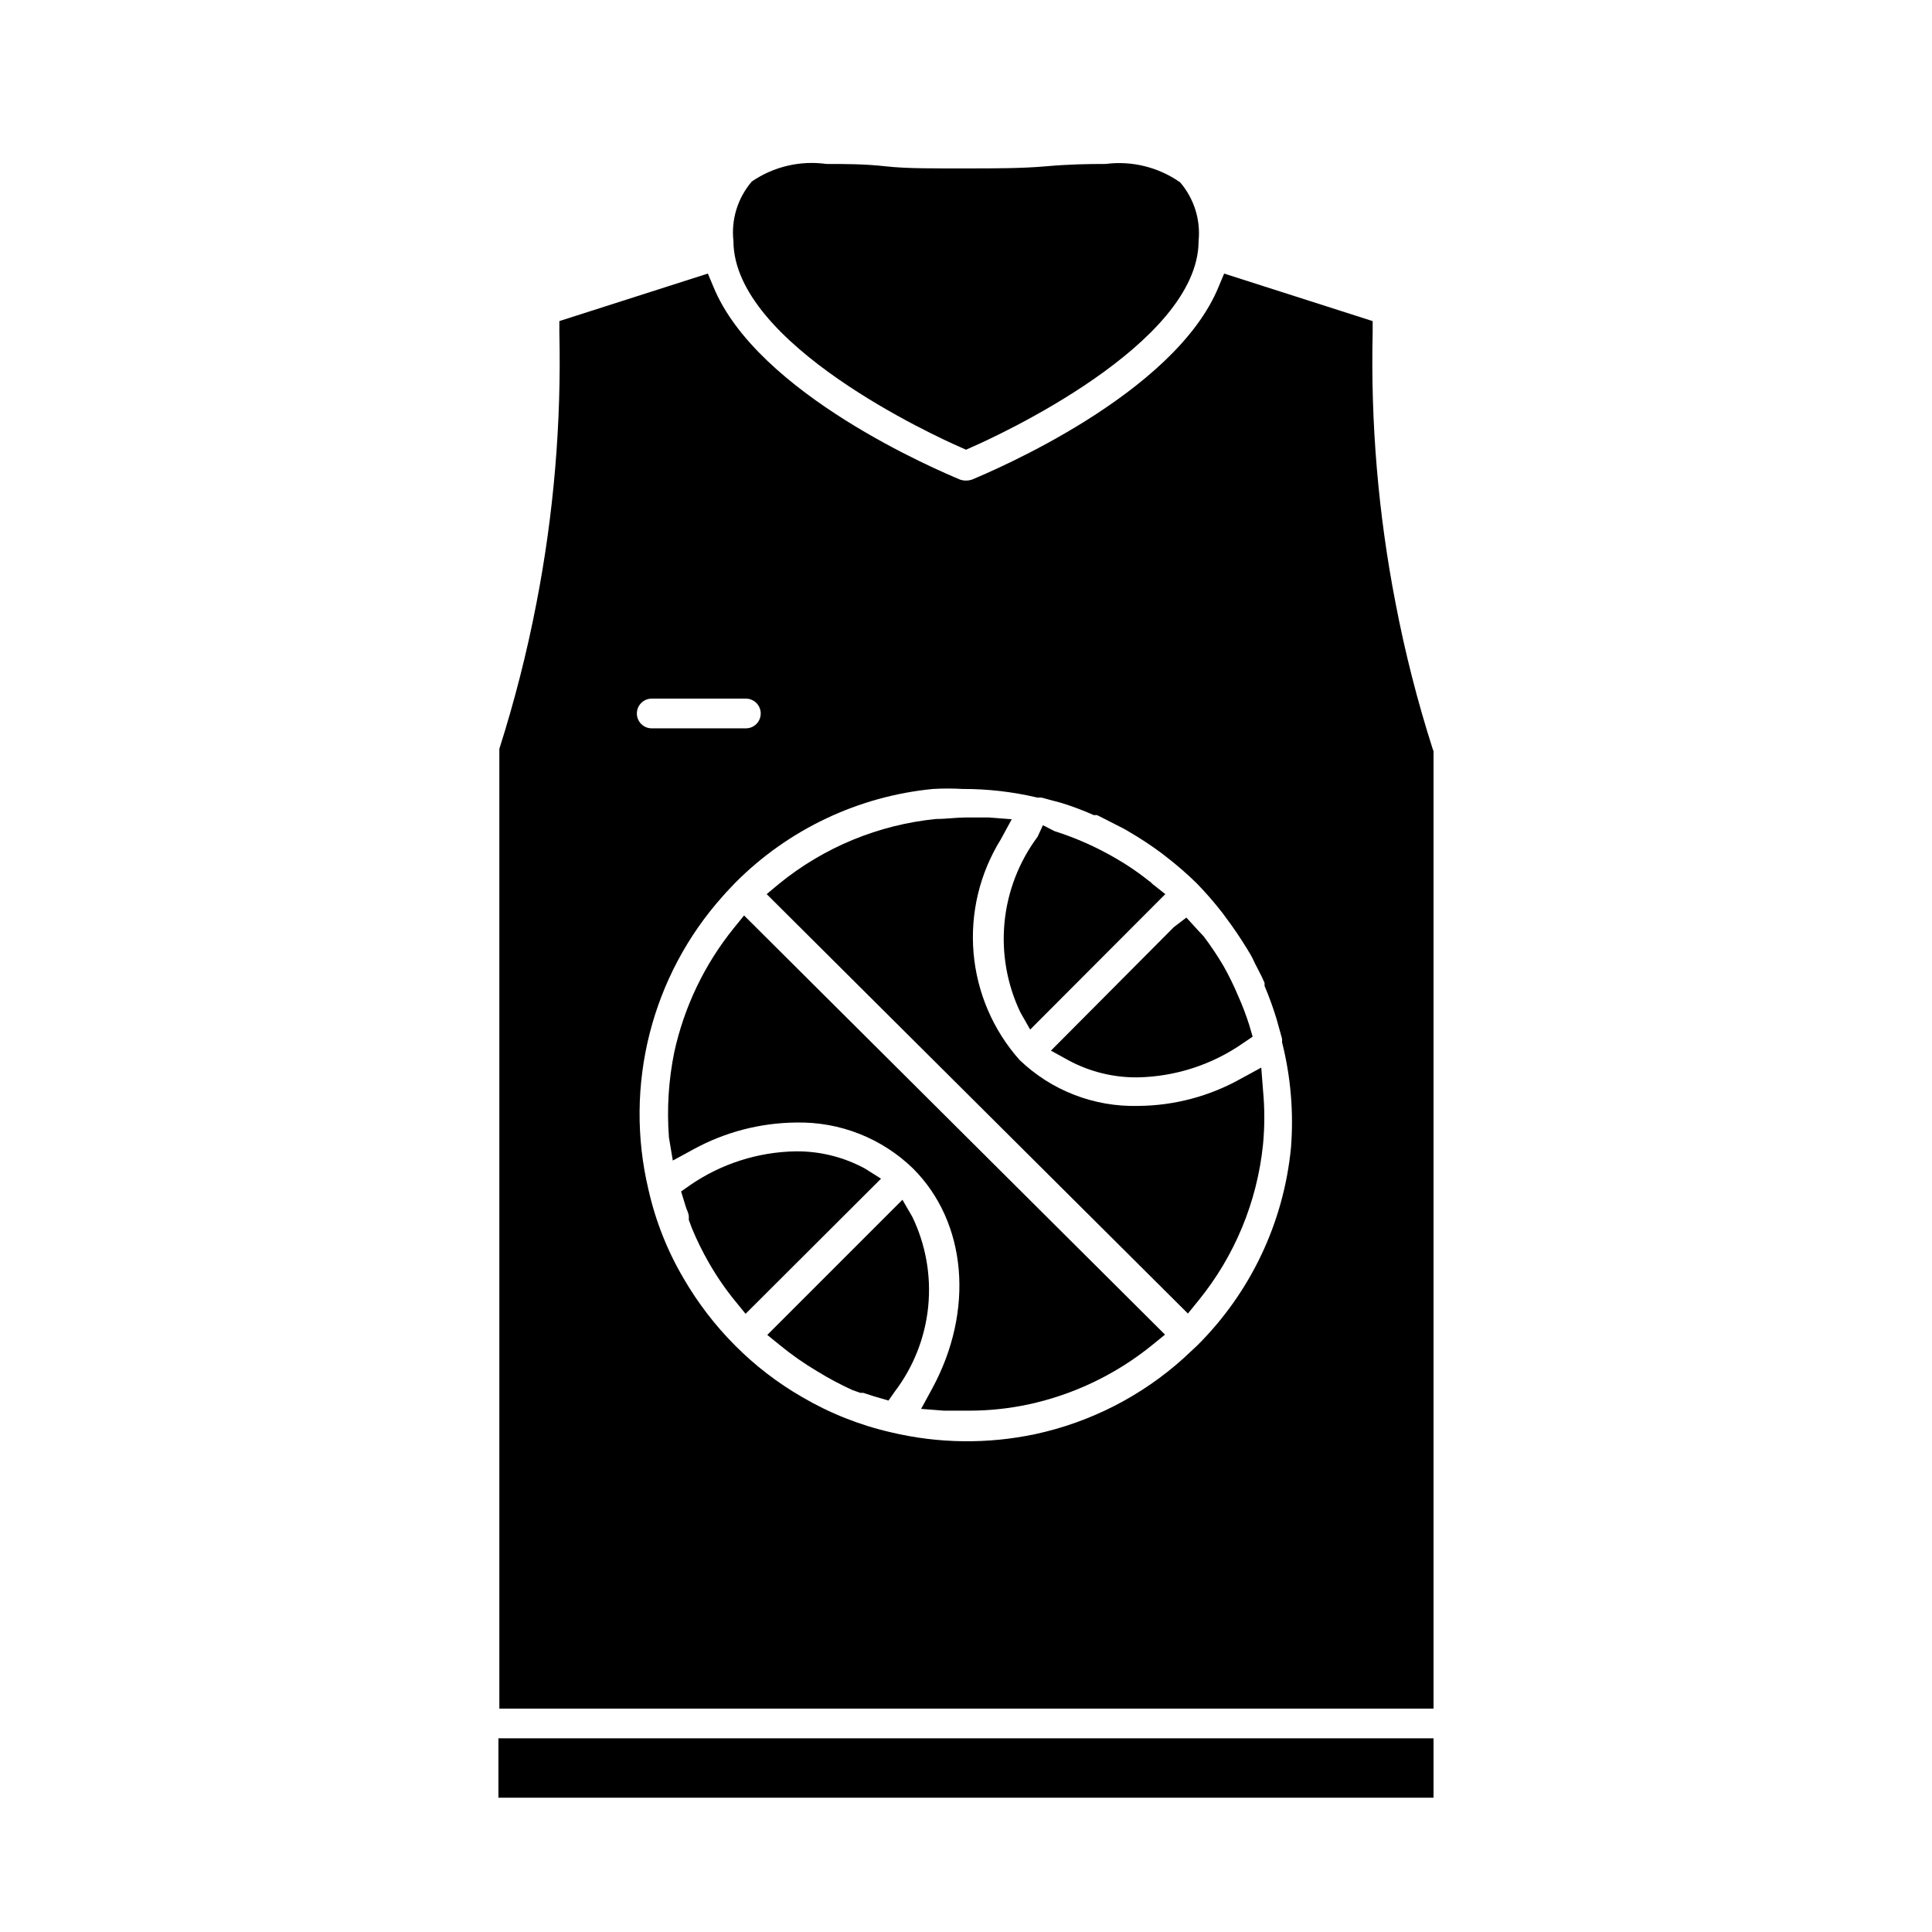
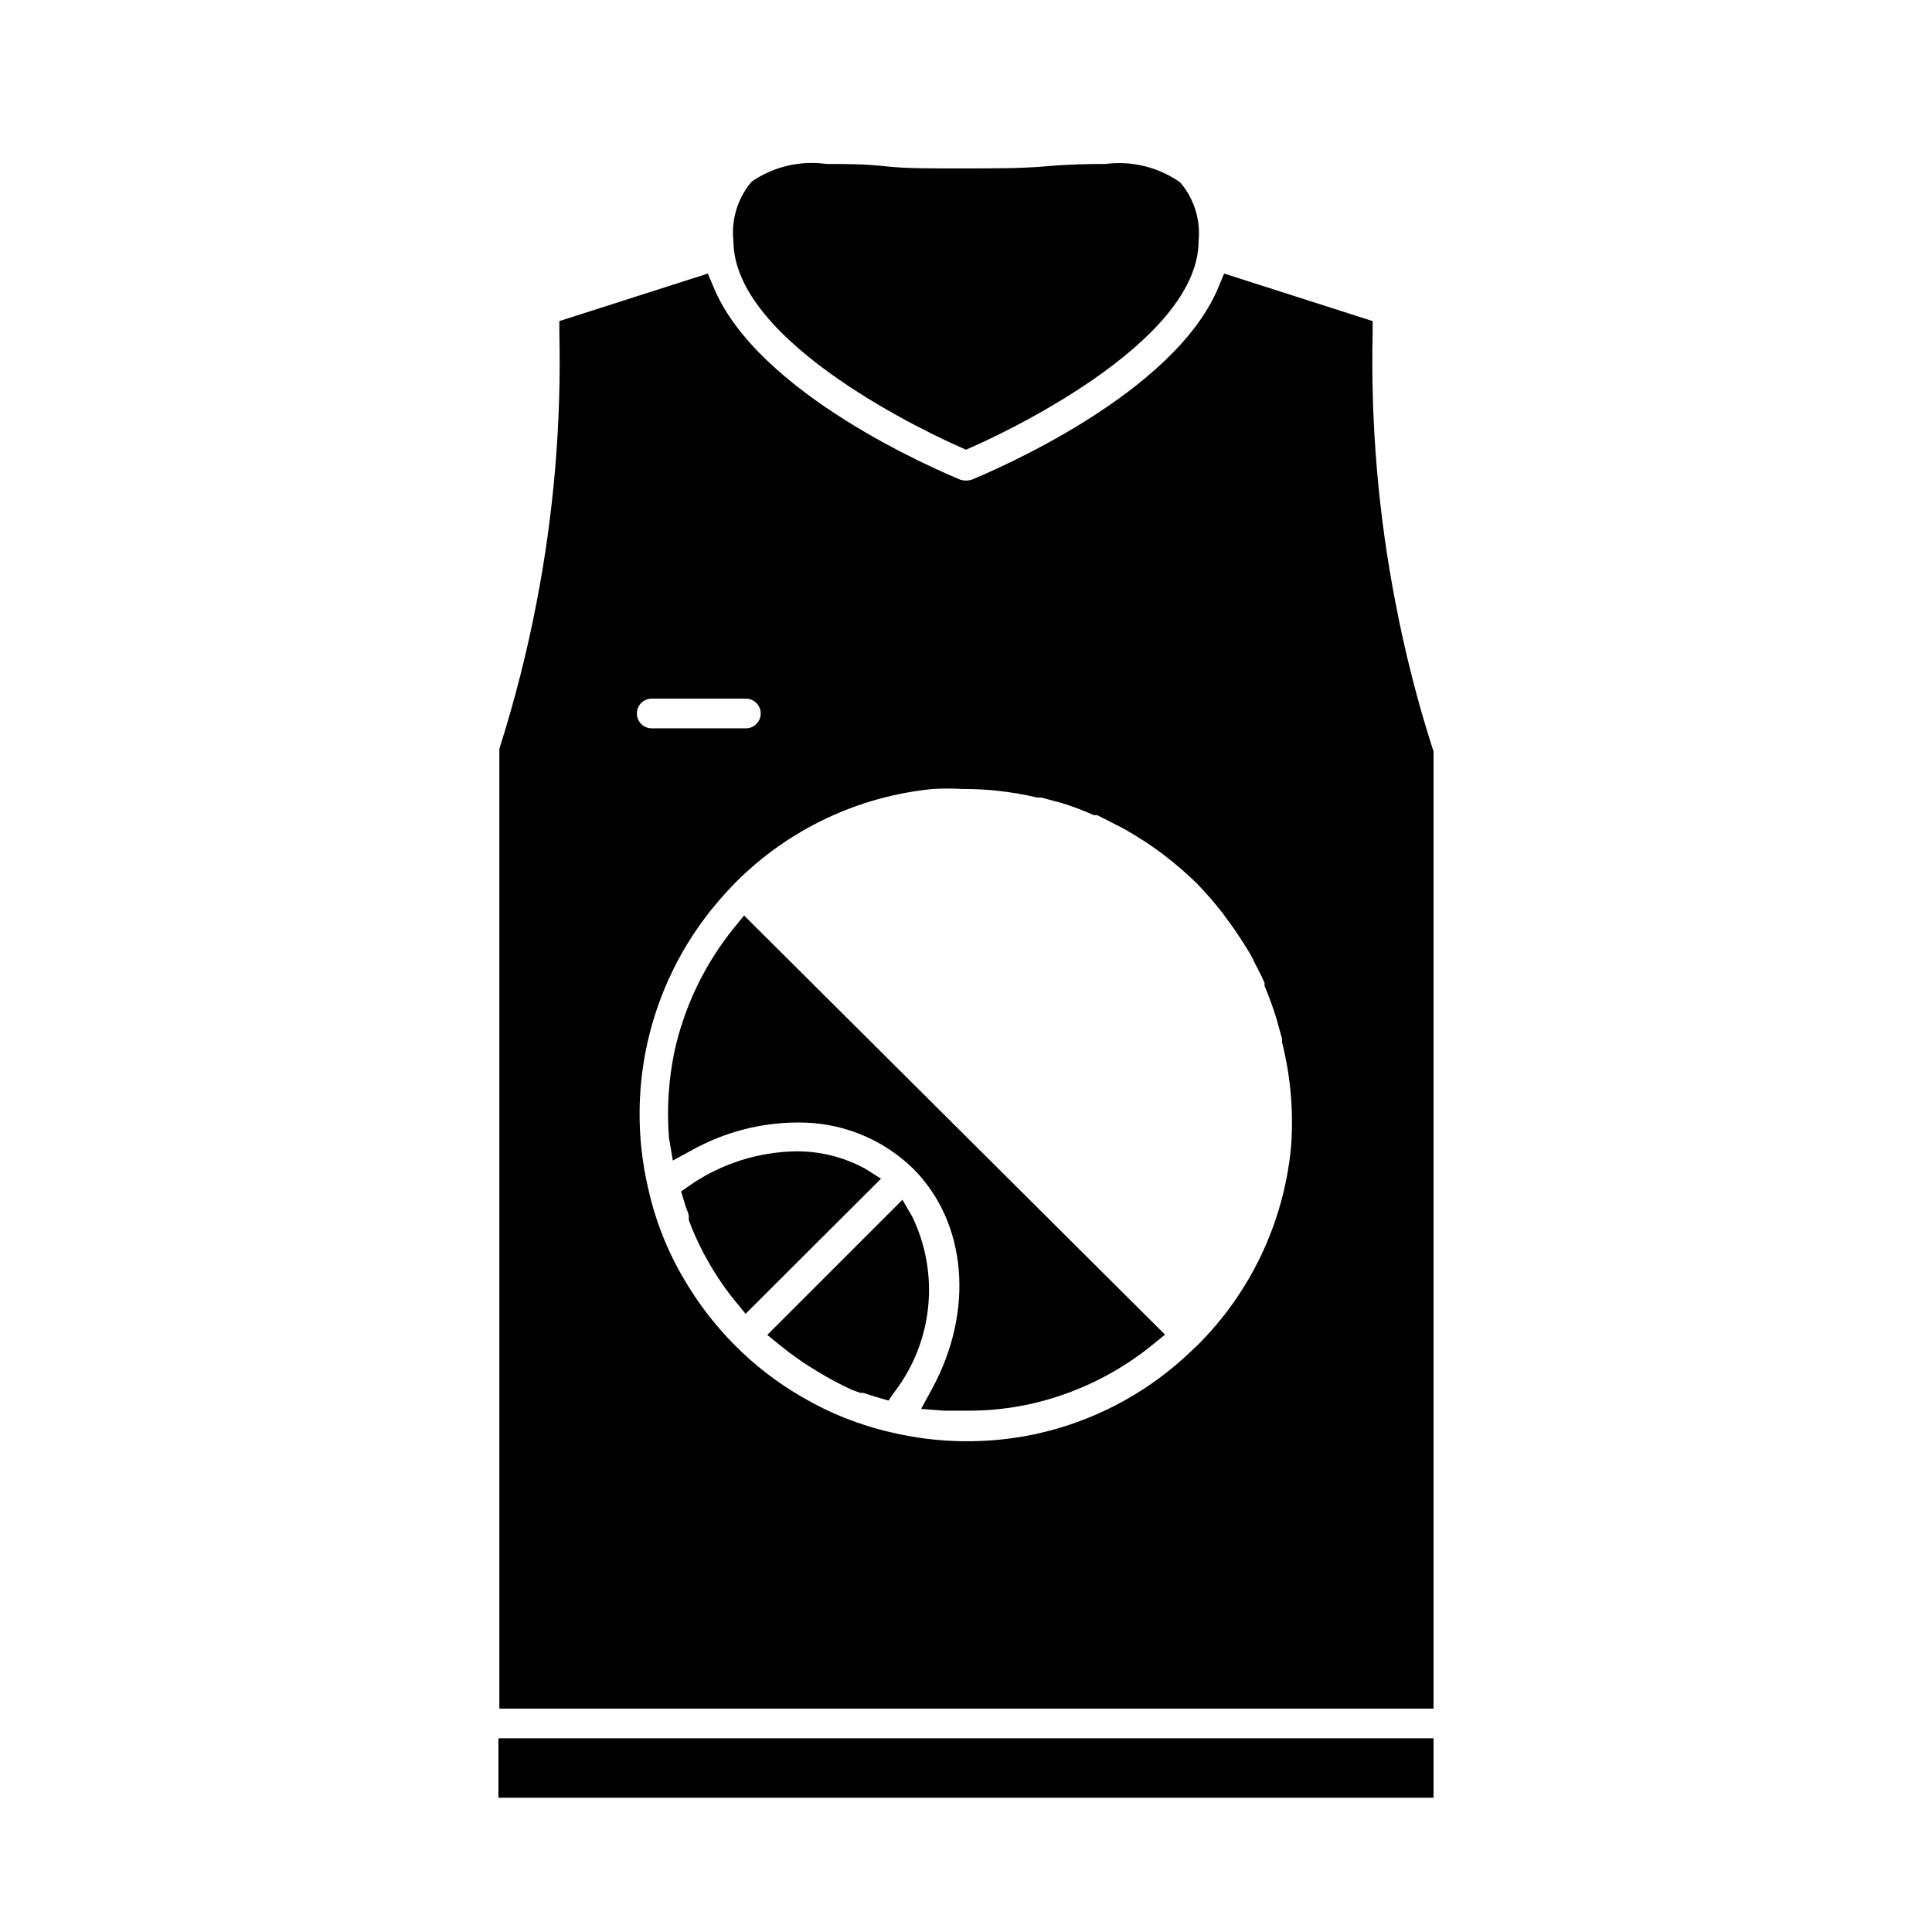
<svg xmlns="http://www.w3.org/2000/svg" fill="#000000" width="800px" height="800px" version="1.1" viewBox="144 144 512 512">
  <g>
    <path d="m276.09 604.67h247.81v15.742h-247.81z" />
    <path d="m461.64 207.84c0 27.395-53.922 51.957-60.062 54.633l-1.574 0.707-1.574-0.707c-6.141-2.676-60.062-27.238-60.062-54.633h-0.004c-0.621-5.699 1.145-11.398 4.883-15.746 5.777-3.953 12.824-5.609 19.758-4.644 4.801 0 10.234 0 15.742 0.629 5.512 0.633 13.383 0.551 21.258 0.551 7.871 0 14.801 0 21.098-0.551s11.098-0.629 15.898-0.629c6.965-0.898 14.016 0.844 19.758 4.883 3.676 4.285 5.438 9.887 4.883 15.508z" />
    <path d="m523.67 342.45c-4.055-12.672-7.34-25.582-9.84-38.652-4.582-23.617-6.613-47.66-6.062-71.711v-2.992l-39.359-12.594-1.418 3.387c-11.652 28.652-60.062 48.965-65.496 51.246l0.004-0.004c-0.973 0.312-2.019 0.312-2.992 0-5.434-2.281-53.844-22.594-65.496-51.246l-1.418-3.387-39.359 12.594v2.996c0.551 24.051-1.48 48.094-6.062 71.711-2.516 13.066-5.805 25.973-9.84 38.652v254.35h247.57v-253.72zm-206.96-13.305h24.957c1.043 0 2.043 0.418 2.781 1.156 0.738 0.738 1.152 1.738 1.152 2.781 0 1.043-0.414 2.047-1.152 2.785-0.738 0.738-1.738 1.152-2.781 1.152h-24.957c-2.172 0-3.934-1.762-3.934-3.938 0-2.172 1.762-3.938 3.934-3.938zm169.41 119.03c-1.93 19.84-10.73 38.383-24.875 52.426l-3.543 3.305v0.004c-11.129 10.043-24.703 16.992-39.359 20.152-12.605 2.668-25.645 2.508-38.18-0.473-8.305-1.895-16.27-5.055-23.613-9.367-6.484-3.734-12.441-8.316-17.715-13.621-5.281-5.293-9.859-11.246-13.617-17.711-4.336-7.336-7.496-15.305-9.367-23.617-6.578-27.621 0.805-56.711 19.758-77.852 0.945-1.102 2.125-2.281 3.227-3.465 14.047-14.145 32.59-22.945 52.43-24.875 2.621-0.148 5.25-0.148 7.871 0 6.652-0.012 13.285 0.754 19.758 2.281h1.102l2.598 0.707 2.676 0.707 0.004 0.004c2.918 0.906 5.785 1.984 8.578 3.227h0.867l1.574 0.789 3.387 1.73c1.258 0.629 2.363 1.18 3.387 1.812h-0.004c3.016 1.75 5.934 3.668 8.738 5.746l1.418 1.102c2.75 2.133 5.379 4.418 7.871 6.848 2.426 2.496 4.711 5.125 6.848 7.871l0.867 1.18c2.203 2.914 4.016 5.668 5.668 8.344 1.652 2.676 1.574 2.832 2.125 3.938 0.551 1.102 1.258 2.363 1.812 3.543l0.707 1.574v0.789c1.195 2.828 2.246 5.719 3.148 8.66l1.496 5.352v0.945c2.301 9.125 3.098 18.562 2.359 27.945z" />
    <path d="m381.11 512.8-1.652 2.363-3.777-1.102-2.914-0.945h-0.789l-2.203-0.789c-3.141-1.441-6.188-3.07-9.133-4.879-3.477-2.055-6.793-4.371-9.918-6.93l-3.387-2.754 35.816-35.816 2.598 4.488 0.004-0.004c3.582 7.406 5.043 15.656 4.223 23.84-0.82 8.184-3.891 15.98-8.867 22.527z" />
    <path d="m377.48 456.36-35.895 35.816-2.754-3.387-0.004 0.004c-2.582-3.164-4.898-6.535-6.926-10.078-1.727-2.992-3.25-6.098-4.566-9.289l-0.789-2.125v-0.867c0-0.945-0.629-1.891-0.867-2.832l-1.18-3.856 2.363-1.652v-0.004c8.254-5.684 18.004-8.805 28.023-8.973 6.402-0.062 12.715 1.512 18.344 4.566z" />
    <path d="m452.74 497.69-3.387 2.754c-9.551 7.758-20.797 13.148-32.824 15.746-5.176 1.102-10.453 1.656-15.746 1.652h-6.613l-6.062-0.473 2.914-5.352c11.258-20.703 9.211-44.082-5.039-58.332-8.266-8.039-19.406-12.434-30.934-12.203-9.586 0.082-19 2.543-27.395 7.164l-5.352 2.914-1.027-6.141c-0.574-7.562-0.098-15.164 1.418-22.594 2.629-12.016 8.02-23.258 15.742-32.828l2.754-3.387z" />
-     <path d="m475.96 418.73-2.441 1.652c-8.25 5.777-18.035 8.957-28.102 9.133-6.402 0.059-12.715-1.512-18.344-4.566l-4.566-2.519 32.59-32.746 3.305-2.519 3.305 3.621 1.266 1.336c1.902 2.527 3.66 5.152 5.273 7.875 1.43 2.551 2.719 5.176 3.856 7.871 1.145 2.566 2.144 5.191 2.992 7.871z" />
-     <path d="m452.82 380.95-35.816 35.895-2.598-4.566c-3.547-7.434-4.996-15.695-4.191-23.895 0.805-8.199 3.832-16.023 8.754-22.629l1.418-3.07 3.07 1.574c5.684 1.801 11.148 4.231 16.297 7.242 2.742 1.578 5.371 3.34 7.871 5.277l0.789 0.629h-0.004c0.387 0.23 0.734 0.523 1.023 0.867z" />
-     <path d="m478.72 447.23c-1.535 15.211-7.504 29.637-17.16 41.484l-2.754 3.387-111.63-111.15 3.305-2.754 0.004-0.004c11.895-9.684 26.375-15.652 41.641-17.16 2.676 0 5.352-0.395 7.871-0.395h6.062l6.062 0.473-2.914 5.352v0.004c-5.57 8.973-8.098 19.504-7.207 30.027 0.895 10.523 5.16 20.477 12.168 28.383 8.438 8.121 19.781 12.52 31.488 12.199 9.547-0.07 18.918-2.562 27.238-7.242l5.352-2.914 0.473 6.062c0.445 4.742 0.445 9.512 0 14.25z" />
  </g>
</svg>